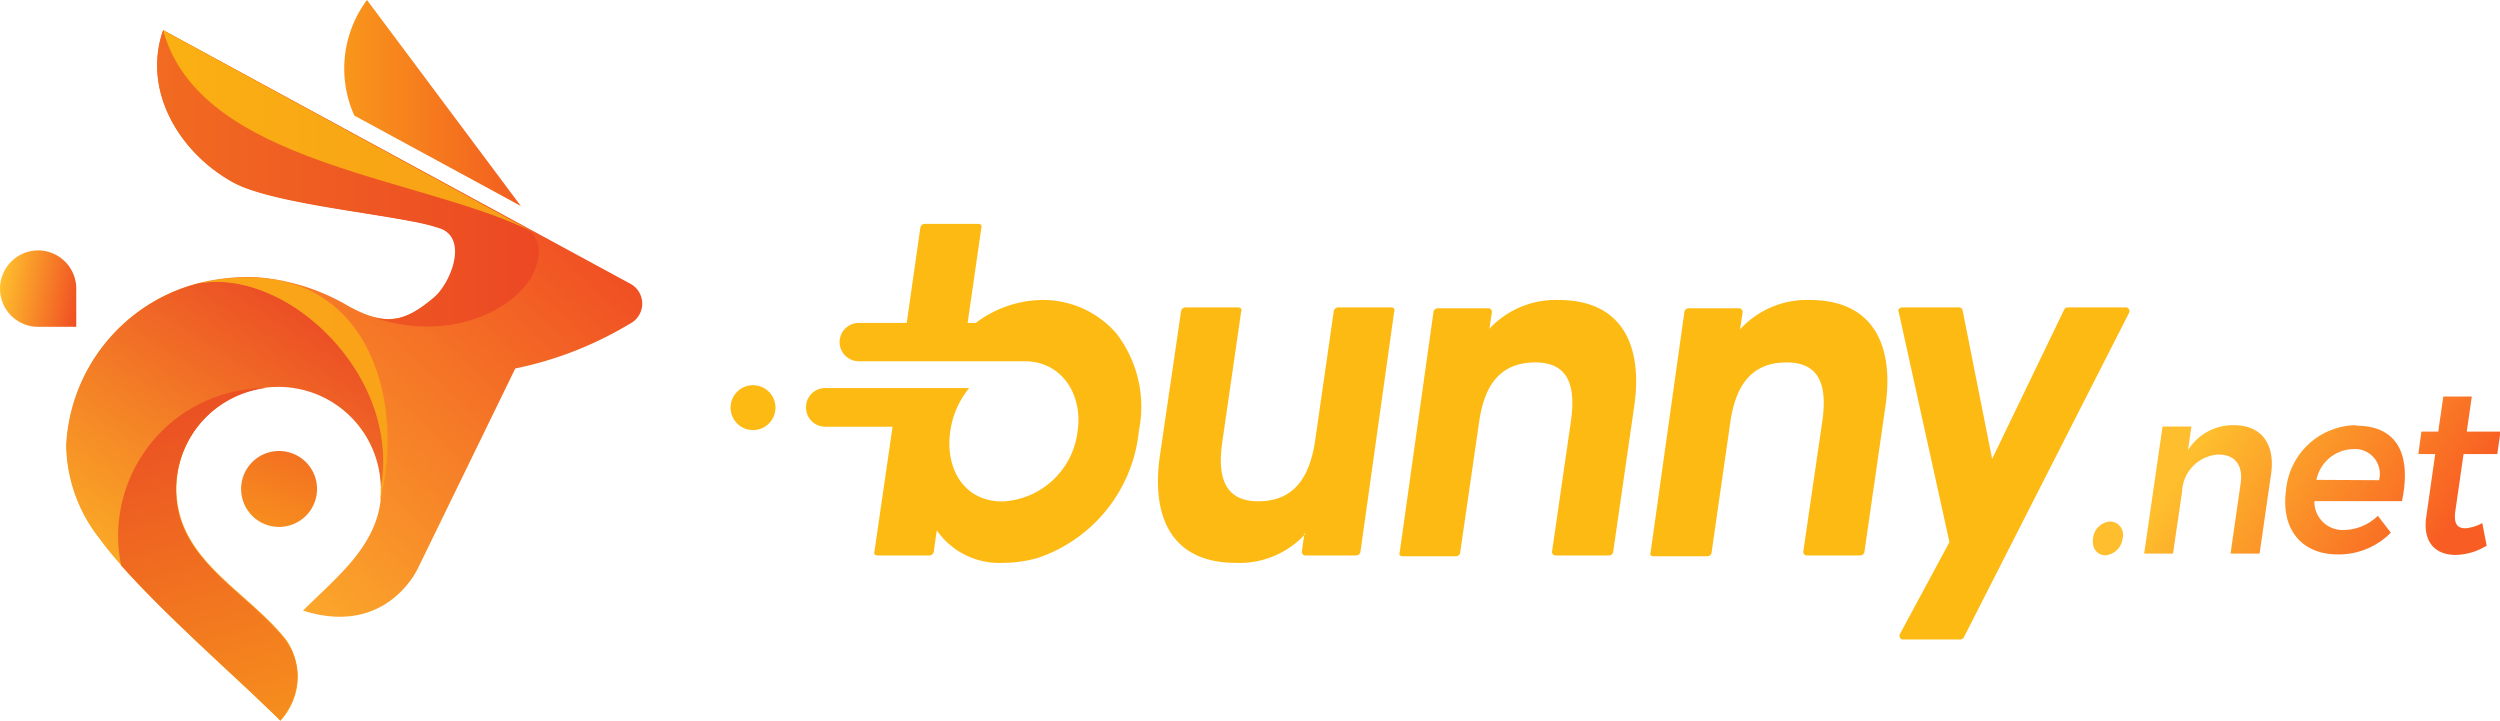
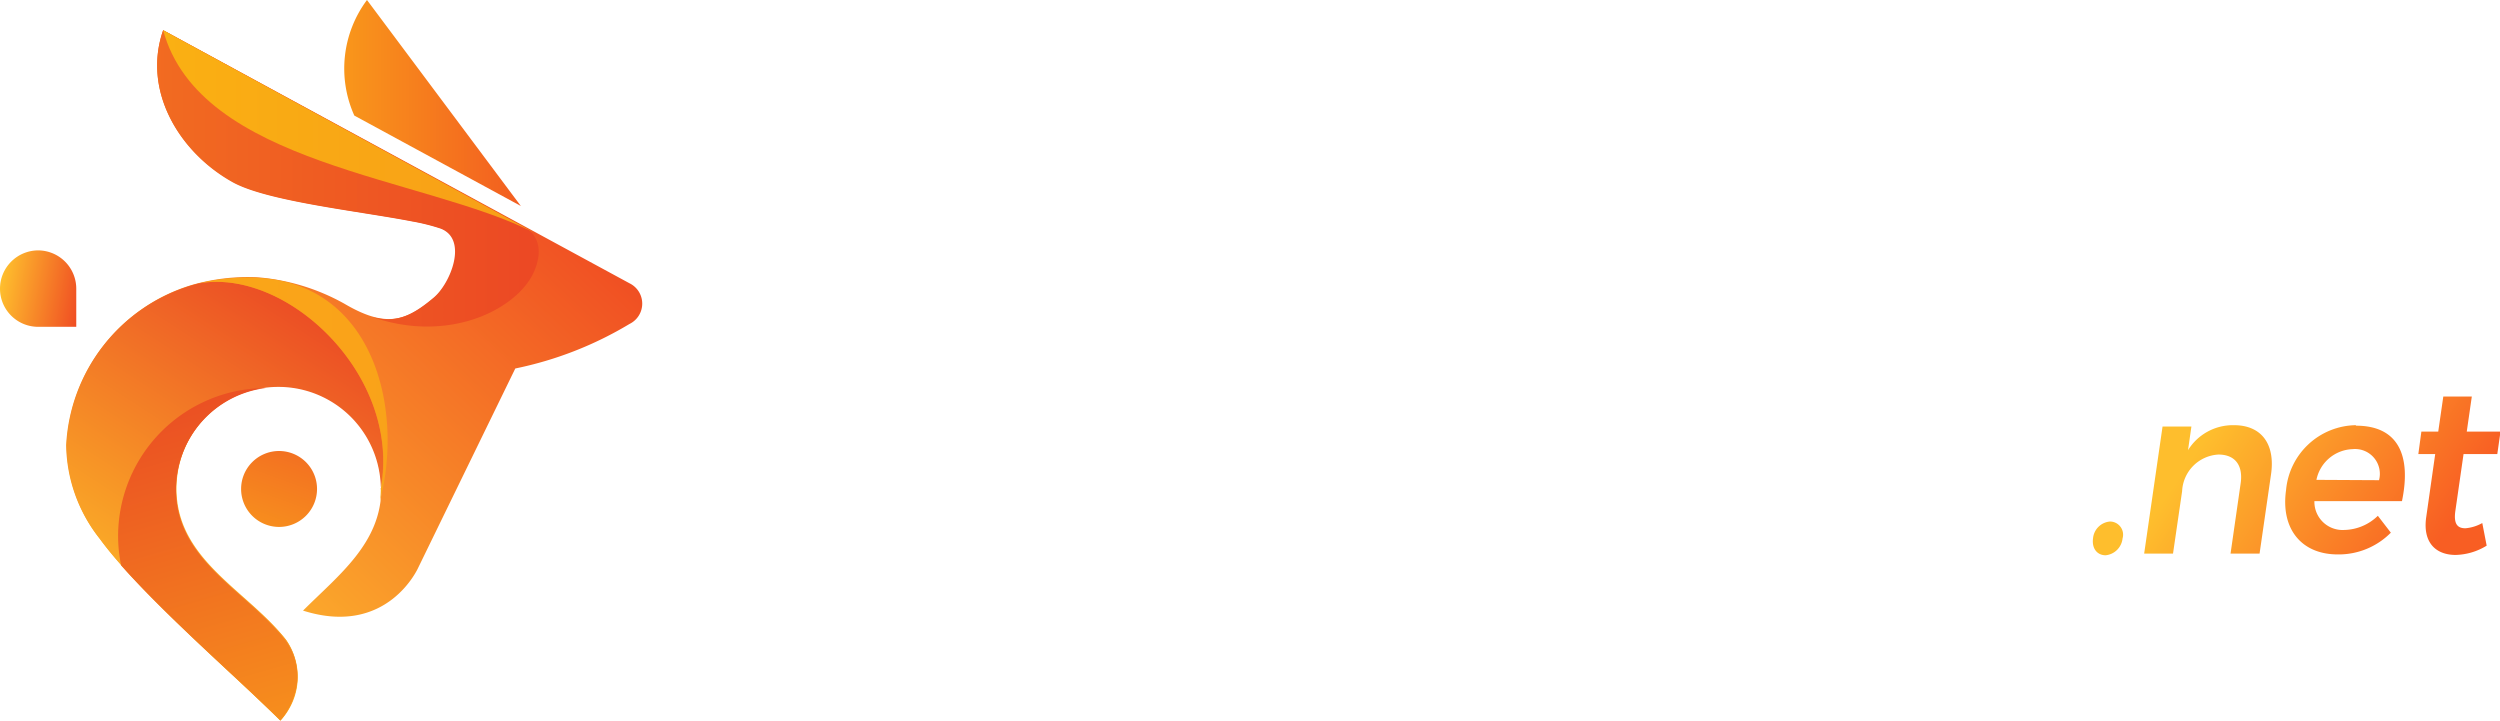
<svg xmlns="http://www.w3.org/2000/svg" xmlns:xlink="http://www.w3.org/1999/xlink" viewBox="0 0 148.17 42.71">
  <defs>
    <style>.cls-1,.cls-10,.cls-11,.cls-2,.cls-3,.cls-4,.cls-5,.cls-6,.cls-7,.cls-8,.cls-9{fill-rule:evenodd;}.cls-1{fill:url(#linear-gradient);}.cls-2{fill:#fdba12;}.cls-3{fill:url(#GradientFill_3);}.cls-4{fill:url(#GradientFill_4);}.cls-5{fill:url(#GradientFill_2);}.cls-6{fill:url(#GradientFill_5);}.cls-7{fill:url(#GradientFill_6);}.cls-8{fill:url(#GradientFill_7);}.cls-9{fill:url(#GradientFill_8);}.cls-10{fill:url(#GradientFill_9);}.cls-11{fill:url(#GradientFill_2-2);}</style>
    <linearGradient id="linear-gradient" x1="131.15" y1="25.3" x2="143.52" y2="33.64" gradientUnits="userSpaceOnUse">
      <stop offset="0" stop-color="#febe2d" />
      <stop offset="1" stop-color="#f85e23" />
    </linearGradient>
    <linearGradient id="GradientFill_3" x1="16.85" y1="6.11" x2="36.49" y2="6.11" gradientUnits="userSpaceOnUse">
      <stop offset="0" stop-color="#fbaa19" />
      <stop offset="1" stop-color="#ef3e23" />
    </linearGradient>
    <linearGradient id="GradientFill_4" x1="15.77" y1="31.08" x2="17.31" y2="26.87" gradientUnits="userSpaceOnUse">
      <stop offset="0" stop-color="#f78d1e" />
      <stop offset="1" stop-color="#f37121" />
    </linearGradient>
    <linearGradient id="GradientFill_2" x1="3.56" y1="32.53" x2="27.49" y2="6.88" gradientUnits="userSpaceOnUse">
      <stop offset="0" stop-color="#febe2d" />
      <stop offset="1" stop-color="#f04e23" />
    </linearGradient>
    <linearGradient id="GradientFill_5" x1="20.47" y1="17.54" x2="7.23" y2="37.92" gradientUnits="userSpaceOnUse">
      <stop offset="0" stop-color="#ea4425" />
      <stop offset="1" stop-color="#fdbb27" />
    </linearGradient>
    <linearGradient id="GradientFill_6" x1="0.24" y1="10.57" x2="42.04" y2="10.57" gradientUnits="userSpaceOnUse">
      <stop offset="0" stop-color="#f47920" />
      <stop offset="1" stop-color="#e93825" />
    </linearGradient>
    <linearGradient id="GradientFill_7" x1="-21.84" y1="7.78" x2="63.21" y2="7.78" gradientUnits="userSpaceOnUse">
      <stop offset="0" stop-color="#fdca0b" />
      <stop offset="1" stop-color="#f5841f" />
    </linearGradient>
    <linearGradient id="GradientFill_8" x1="8.54" y1="18.07" x2="17.39" y2="48.94" gradientUnits="userSpaceOnUse">
      <stop offset="0" stop-color="#e73c25" />
      <stop offset="1" stop-color="#faa21b" />
    </linearGradient>
    <linearGradient id="GradientFill_9" x1="-51.37" y1="23.08" x2="74.88" y2="23.08" gradientUnits="userSpaceOnUse">
      <stop offset="0" stop-color="#fdba12" />
      <stop offset="1" stop-color="#f7921e" />
    </linearGradient>
    <linearGradient id="GradientFill_2-2" x1="0.08" y1="16.72" x2="4.81" y2="17.56" xlink:href="#GradientFill_2" />
  </defs>
  <g id="Layer_2" data-name="Layer 2">
    <g id="Layer_1-2" data-name="Layer 1">
      <path class="cls-1" d="M125.05,30.91a1.1,1.1,0,0,0-1,1c-.08.59.24,1,.75,1a1.12,1.12,0,0,0,1-1,.78.78,0,0,0-.76-1Zm7.36-5.71a3.13,3.13,0,0,0-2.73,1.48l.2-1.4h-1.71l-1.09,7.53h1.71l.54-3.7a2.28,2.28,0,0,1,2.15-2.17c1,0,1.47.65,1.32,1.7l-.6,4.17h1.72l.68-4.7c.26-1.79-.57-2.91-2.19-2.91Zm7.21,0a4.22,4.22,0,0,0-4.13,3.85c-.32,2.26.88,3.81,3.07,3.81a4.35,4.35,0,0,0,3.14-1.29l-.77-1a2.93,2.93,0,0,1-2,.84,1.67,1.67,0,0,1-1.76-1.71h5.19c.57-2.74-.25-4.47-2.72-4.47Zm-2.33,3.24a2.27,2.27,0,0,1,2.14-1.82A1.47,1.47,0,0,1,141,28.46ZM147.12,31a2.49,2.49,0,0,1-1,.31c-.46,0-.7-.24-.6-1l.49-3.4h2l.19-1.33h-2l.3-2.08h-1.69l-.3,2.08h-1l-.18,1.33h1l-.53,3.72c-.23,1.55.59,2.26,1.74,2.26a3.66,3.66,0,0,0,1.84-.55Z" />
-       <path class="cls-2" d="M44.62,22.83a1.33,1.33,0,1,1-1.32,1.33,1.33,1.33,0,0,1,1.32-1.33Zm13.21-3.69a6.64,6.64,0,0,1,3.91-1.36,5.75,5.75,0,0,1,4.39,1.94,7.1,7.1,0,0,1,1.37,5.8,8.87,8.87,0,0,1-6,7.55,7.72,7.72,0,0,1-2.07.29,4.51,4.51,0,0,1-3.91-1.93l-.18,1.28a.26.26,0,0,1-.25.21H52a.21.21,0,0,1-.17-.07.23.23,0,0,1,0-.18l1.07-7.38h-4a1.14,1.14,0,0,1-1.13-1.13h0A1.14,1.14,0,0,1,48.82,23h8.62a5.2,5.2,0,0,0-1.12,2.56c-.31,2.15.76,4.16,3.09,4.16a4.71,4.71,0,0,0,4.46-4.2v0c.3-2.11-.91-4.11-3.15-4.11H50.89a1.14,1.14,0,0,1-1.13-1.14h0a1.14,1.14,0,0,1,1.13-1.13h2.85l.81-5.66a.26.26,0,0,1,.25-.21H58a.24.24,0,0,1,.16.07.23.23,0,0,1,0,.18l-.81,5.62ZM77.39,31.62a5.29,5.29,0,0,1-4.14,1.74c-3.94,0-5-2.89-4.51-6.31L70,18.44a.27.27,0,0,1,.25-.22H73.4a.21.21,0,0,1,.16.08.21.21,0,0,1,0,.17l-1.12,7.75c-.26,1.84,0,3.5,2.15,3.49s3-1.48,3.33-3.42l1.13-7.85a.27.27,0,0,1,.25-.22h3.17a.21.21,0,0,1,.16.08.21.21,0,0,1,0,.17l-2,14.24a.26.26,0,0,1-.25.21h-3a.21.21,0,0,1-.17-.07.23.23,0,0,1-.05-.18l.15-1.05ZM88.25,19.51a5.36,5.36,0,0,1,4.12-1.73c3.91,0,5,2.88,4.48,6.34l-1.24,8.59a.24.24,0,0,1-.24.21H92.2a.19.19,0,0,1-.16-.07.2.2,0,0,1-.05-.18L93.1,25c.26-1.81.07-3.53-2.12-3.52s-3,1.51-3.3,3.42l-1.14,7.86a.25.25,0,0,1-.24.21H83.13a.22.22,0,0,1-.17-.07.22.22,0,0,1,0-.18l2-14.23a.26.26,0,0,1,.25-.22h3a.19.19,0,0,1,.16.08.18.18,0,0,1,.05.17l-.15,1Zm14.89,0a5.36,5.36,0,0,1,4.12-1.73c3.91,0,5,2.88,4.48,6.34l-1.24,8.59a.25.25,0,0,1-.24.21h-3.17a.19.19,0,0,1-.16-.07.2.2,0,0,1-.05-.18L108,25c.26-1.81.07-3.53-2.12-3.52s-3,1.51-3.31,3.42l-1.13,7.86a.25.25,0,0,1-.24.21H98a.22.22,0,0,1-.17-.07.22.22,0,0,1,0-.18l2-14.23a.26.26,0,0,1,.24-.22h3a.19.19,0,0,1,.16.08.21.21,0,0,1,.05.17l-.15,1Zm12.4,12.62-3-13.61a.21.21,0,0,1,0-.2.24.24,0,0,1,.19-.1h3.38a.21.21,0,0,1,.21.17l1.75,8.81,4.26-8.83a.24.24,0,0,1,.22-.15H126a.2.2,0,0,1,.18.11.22.22,0,0,1,0,.22L116.4,37.76a.24.24,0,0,1-.22.14h-3.39a.19.19,0,0,1-.18-.11.22.22,0,0,1,0-.22Z" />
      <path class="cls-3" d="M21,6.85l9.87,5.36L21.75,0A6.8,6.8,0,0,0,21,6.85Z" />
      <path class="cls-4" d="M16.54,26.73A2.25,2.25,0,1,1,14.29,29,2.25,2.25,0,0,1,16.54,26.73Z" />
      <path class="cls-5" d="M9.67,1.79l27.64,15a1.34,1.34,0,0,1,0,2.41,21.49,21.49,0,0,1-6.77,2.64l-5.75,11.8s-1.82,4.14-6.83,2.55c2.1-2.1,4.64-4,4.64-7.23a6.07,6.07,0,0,0-12.14,0c0,4.22,4.16,6,6.47,8.93a3.8,3.8,0,0,1-.33,4.79c-2.87-2.84-8.42-7.63-10.7-10.77a9.1,9.1,0,0,1-1.95-5.55,10.45,10.45,0,0,1,7.38-9.46,12.05,12.05,0,0,1,3.88-.47A12.58,12.58,0,0,1,20.41,18c2.45,1.44,3.64,1.06,5.33-.36,1-.82,2.09-3.49.4-4.11a12.14,12.14,0,0,0-1.69-.42c-3.14-.61-8.63-1.19-10.65-2.34C10.59,9,8.43,5.35,9.67,1.79Z" />
      <path class="cls-6" d="M22.55,29.35h0Zm0-.36C23.83,22.26,17,15.84,11.76,16.8l.35-.08q-.42.09-.81.21a10.45,10.45,0,0,0-7.38,9.46,9.1,9.1,0,0,0,2,5.55c2.28,3.14,7.83,7.93,10.7,10.77a3.8,3.8,0,0,0,.33-4.79C14.59,35,10.43,33.21,10.43,29a6.07,6.07,0,0,1,12.14,0Z" />
      <path class="cls-7" d="M9.67,1.79l21,11.44h0l.6.33c.5.39,1,1.17.35,2.61-1,2.15-5,4.23-9.61,2.6,1.44.42,2.42-.06,3.68-1.12,1-.82,2.09-3.49.4-4.11a12.14,12.14,0,0,0-1.69-.42c-3.14-.61-8.63-1.19-10.65-2.34C10.59,9,8.43,5.35,9.67,1.79Z" />
      <path class="cls-8" d="M9.67,1.79c2.17,8,15.38,8.66,22,12Z" />
      <path class="cls-9" d="M16.9,37.92C14.59,35,10.43,33.21,10.43,29a6.07,6.07,0,0,1,5.32-6A8.78,8.78,0,0,0,7,31.75a8.54,8.54,0,0,0,.18,1.76c1.91,2.16,4.67,4.71,7,6.87.91.85,1.75,1.65,2.44,2.33a4.18,4.18,0,0,0,1-2.37h0A3.66,3.66,0,0,0,16.9,37.92Z" />
      <path class="cls-10" d="M22.52,29.71a5.81,5.81,0,0,0,.05-.72C23.83,22.26,17,15.84,11.76,16.8a12.49,12.49,0,0,1,3.42-.34c6.87.28,8.79,7.62,7.34,13.25Z" />
      <path class="cls-11" d="M2.26,14.84h0a2.27,2.27,0,0,1,2.26,2.27v2.26H2.26A2.26,2.26,0,0,1,0,17.11H0A2.27,2.27,0,0,1,2.26,14.84Z" />
    </g>
  </g>
</svg>